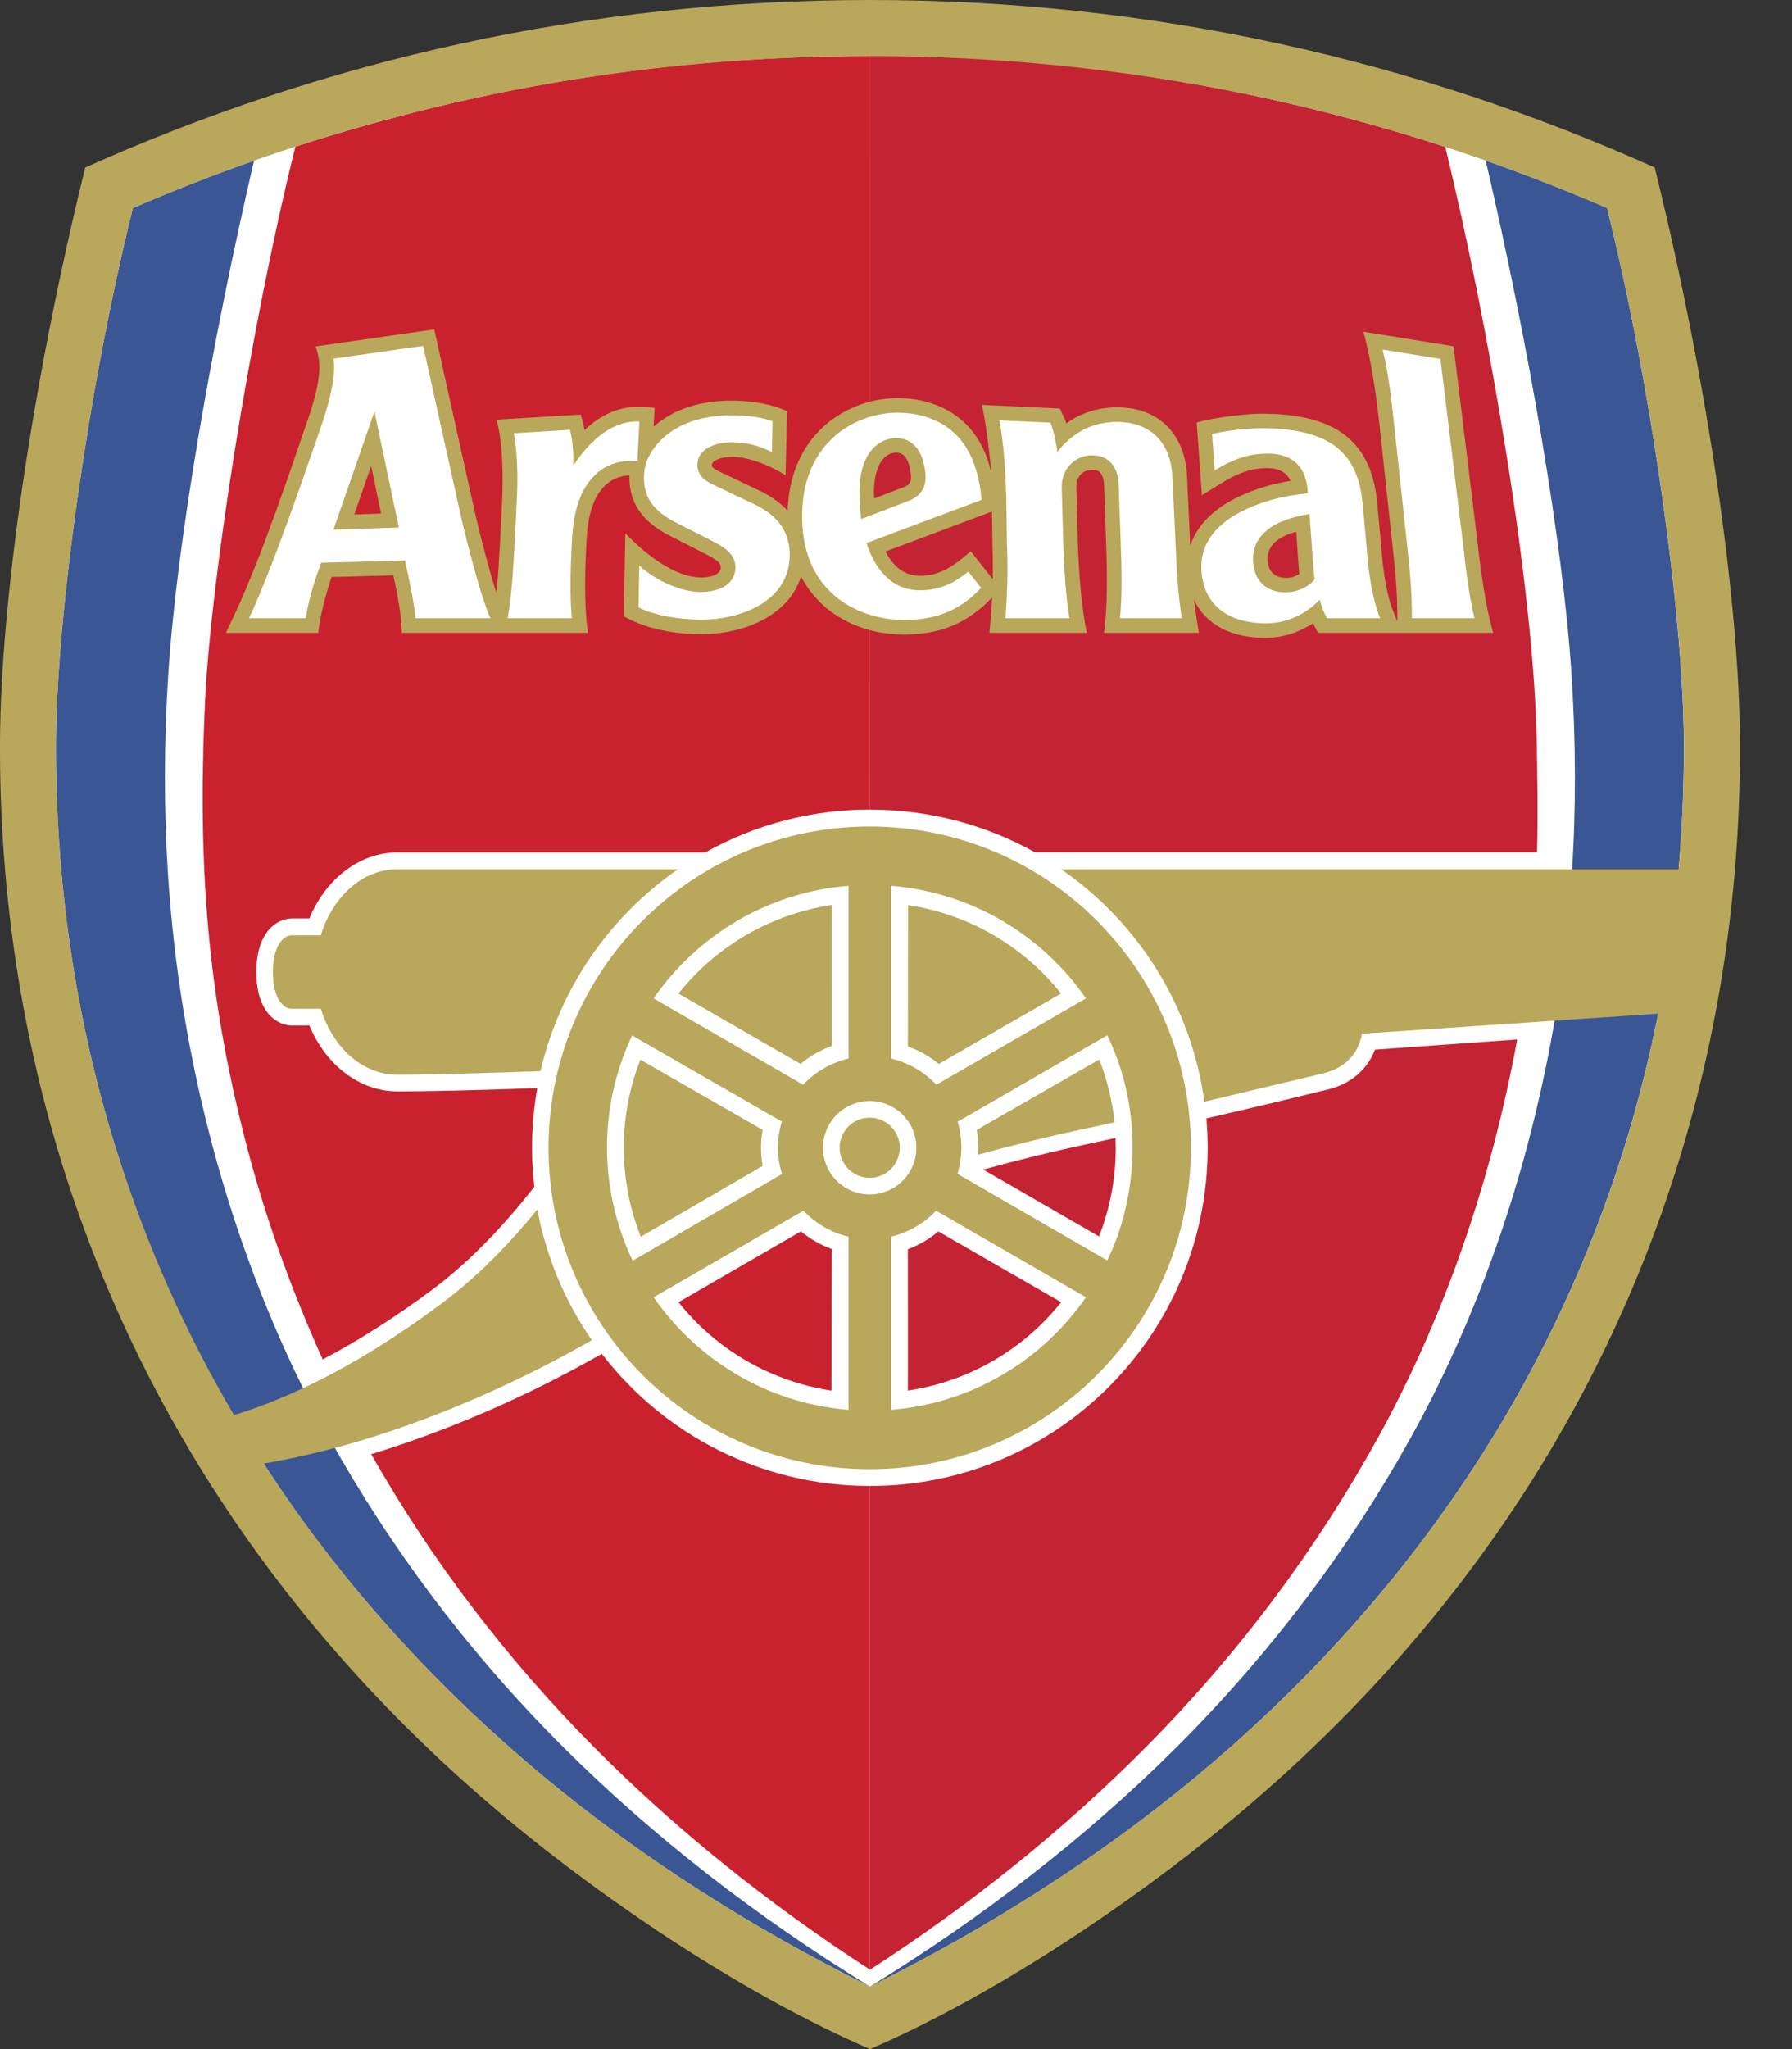
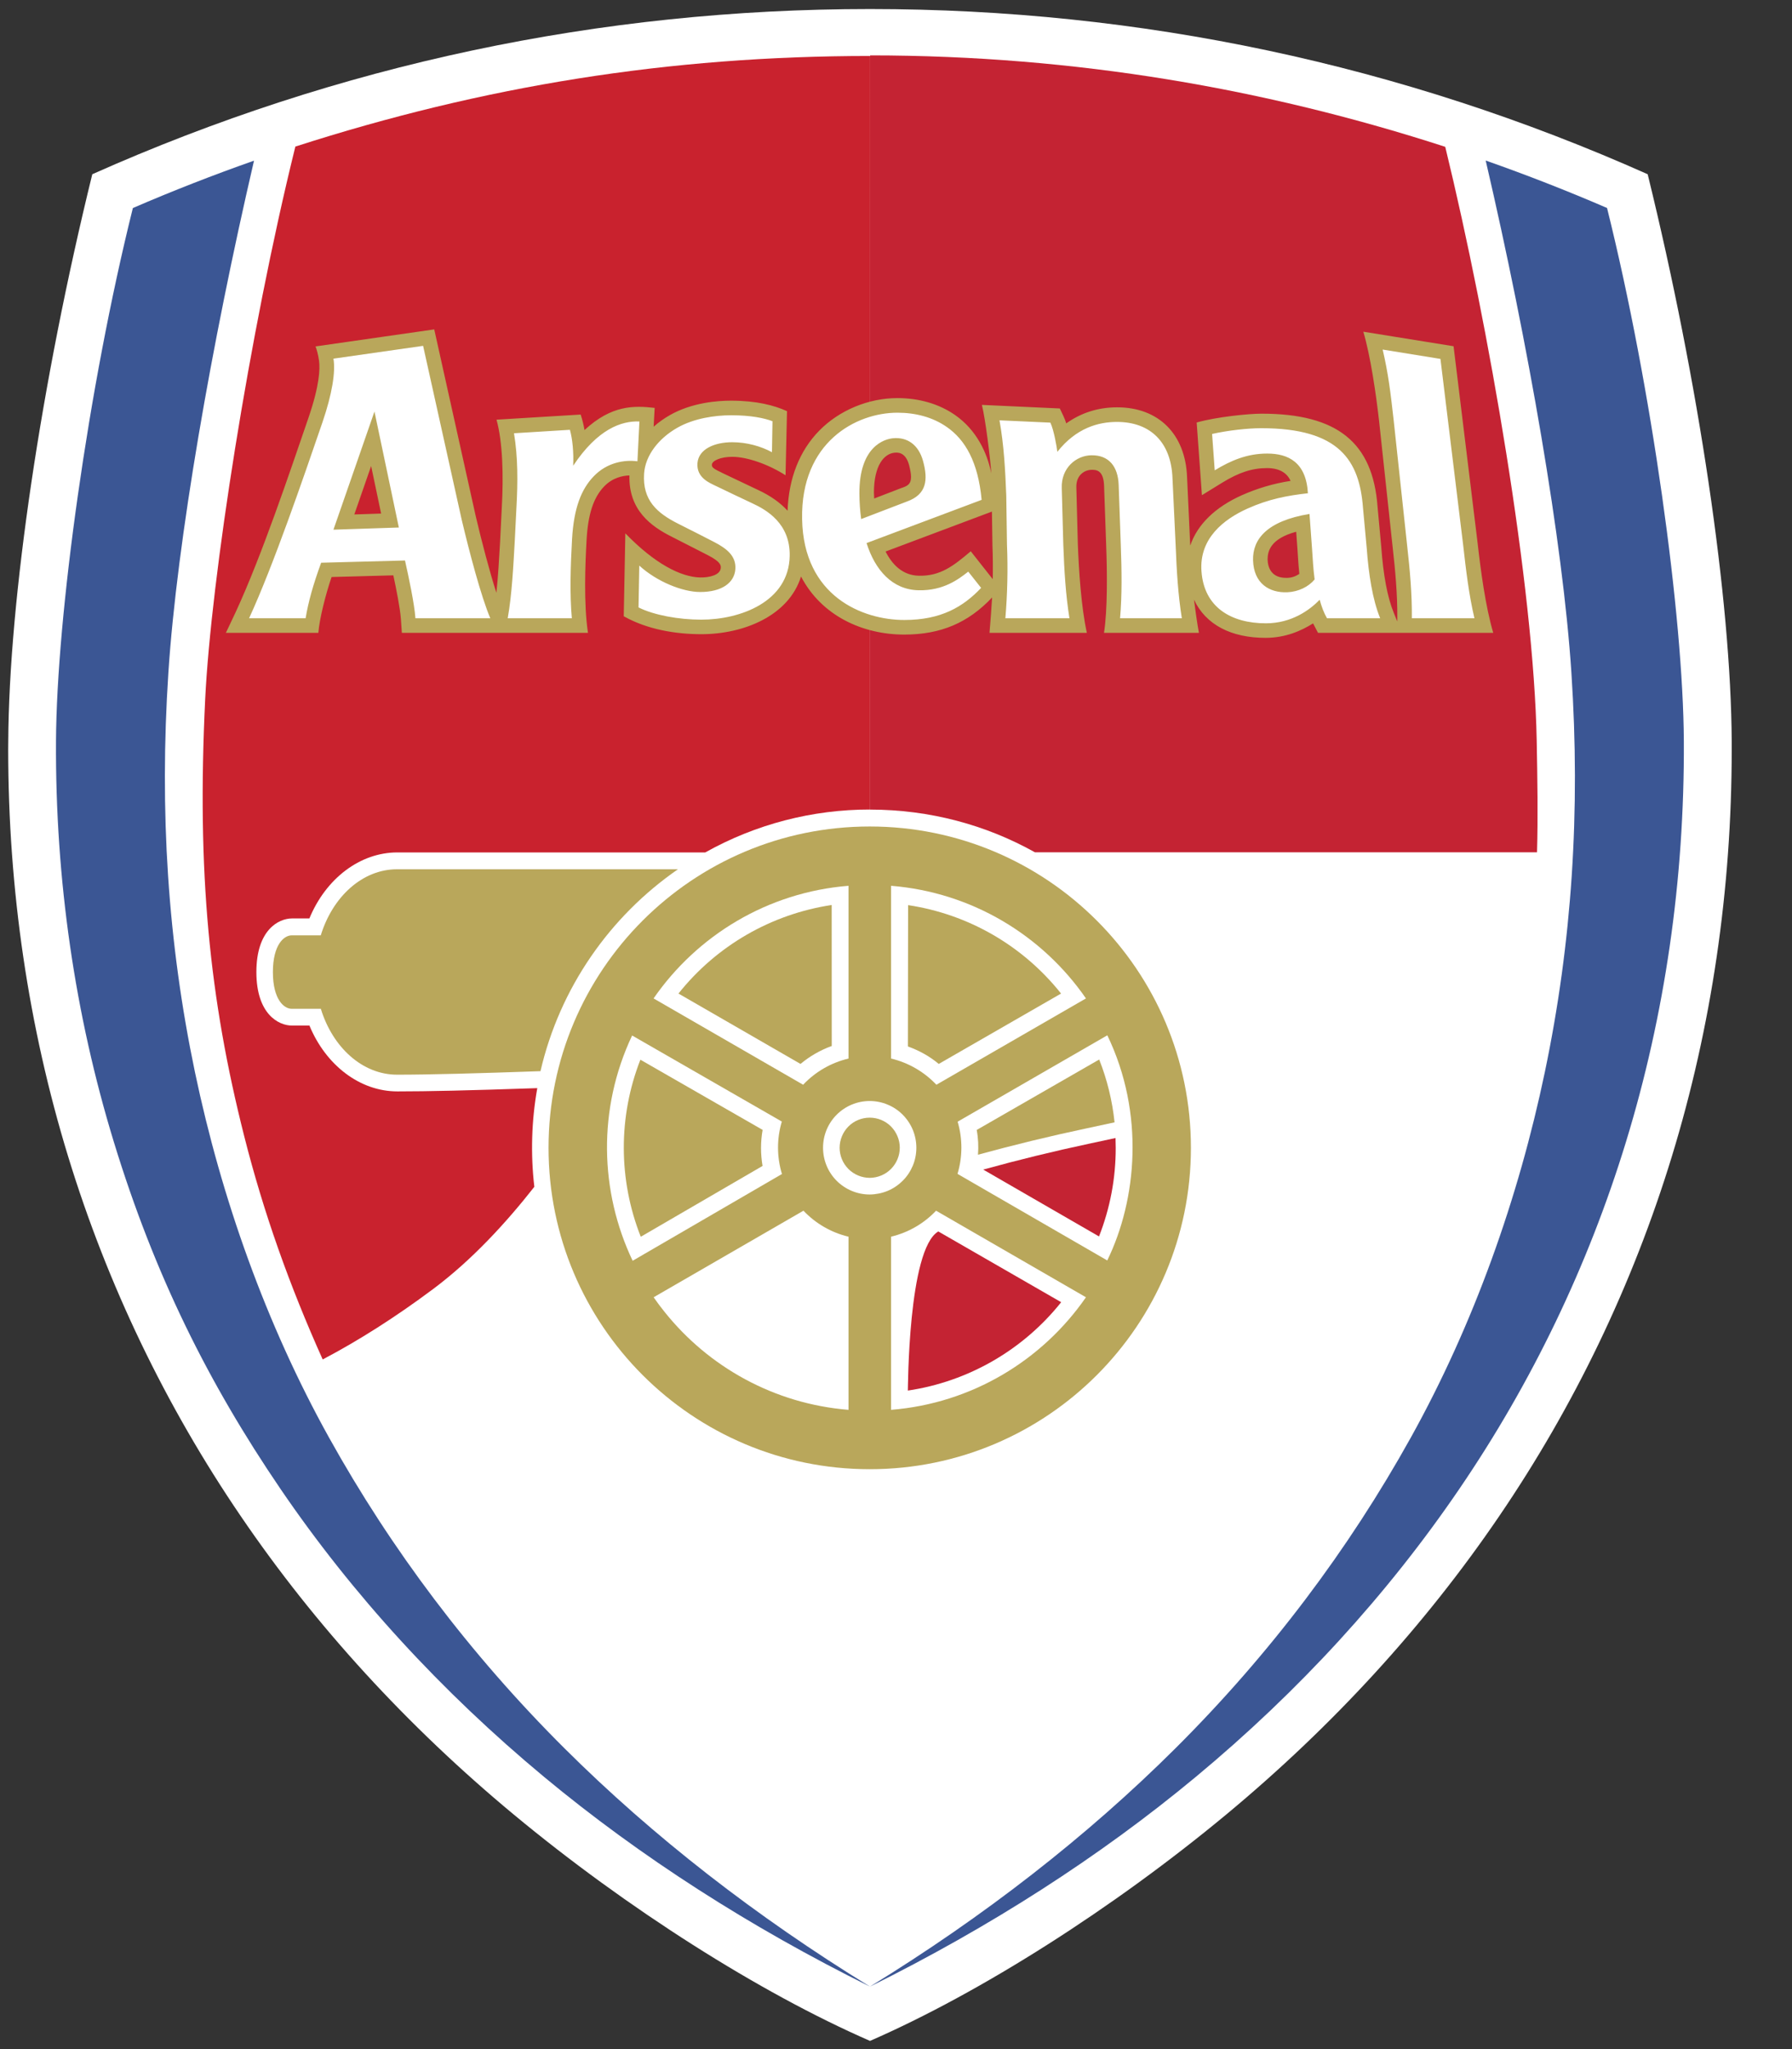
<svg xmlns="http://www.w3.org/2000/svg" width="28" height="32" viewBox="0 0 28 32" fill="none">
  <rect x="0" y="0" width="28" height="32" fill="#333333" stroke="none" />
  <path fill-rule="evenodd" clip-rule="evenodd" d="M13.594 0.141C17.815 0.141 21.903 1.009 25.745 2.721C26.543 5.971 27.047 9.361 27.058 11.582C27.058 11.622 27.058 11.662 27.058 11.702C27.058 13.892 26.744 16.03 26.122 18.062C25.51 20.061 24.599 21.956 23.421 23.683C22.259 25.389 20.826 26.954 19.162 28.335C17.395 29.801 15.319 31.12 13.594 31.872C11.869 31.12 9.792 29.801 8.025 28.335C6.361 26.954 4.928 25.389 3.766 23.683C2.588 21.956 1.677 20.061 1.065 18.062C0.443 16.03 0.128 13.891 0.128 11.702L0.129 11.582C0.14 9.361 0.643 5.971 1.442 2.721C5.284 1.009 9.372 0.141 13.594 0.141V0.141Z" fill="white" />
  <path fill-rule="evenodd" clip-rule="evenodd" d="M13.594 12.643C14.528 12.643 15.41 12.884 16.171 13.31H24.016C24.032 12.762 24.022 12.146 24.011 11.564C23.965 9.161 23.267 5.106 22.582 2.293C19.8 1.392 16.814 0.865 13.596 0.865L13.594 12.643Z" fill="#C42333" />
  <path fill-rule="evenodd" clip-rule="evenodd" d="M13.596 0.874C10.449 0.874 7.552 1.344 4.615 2.289C3.893 5.204 3.296 9.064 3.206 10.918C3.075 13.631 3.271 15.592 3.815 17.74C4.12 18.946 4.526 20.081 5.042 21.23C5.6 20.937 6.18 20.569 6.764 20.133C7.378 19.675 7.912 19.09 8.349 18.534C8.289 18.02 8.305 17.501 8.395 16.993C7.31 17.03 6.693 17.044 6.209 17.044C5.625 17.044 5.093 16.638 4.835 16.016H4.562C4.355 16.016 4.006 15.84 4.006 15.18C4.006 14.52 4.355 14.343 4.562 14.343H4.834C5.092 13.719 5.625 13.312 6.209 13.312H11.02C11.807 12.871 12.694 12.641 13.595 12.642L13.596 0.874V0.874Z" fill="#C9222E" />
  <path fill-rule="evenodd" clip-rule="evenodd" d="M8.818 27.301C7.335 25.824 6.11 24.192 5.141 22.45C4.157 20.681 3.459 18.712 3.046 16.743C2.622 14.717 2.489 12.671 2.631 10.503C2.765 8.462 3.304 5.37 3.969 2.509C3.33 2.734 2.698 2.98 2.076 3.249C1.376 6.059 0.885 9.625 0.875 11.574C0.863 13.747 1.173 15.852 1.778 17.831C2.413 19.907 3.255 21.596 4.382 23.251C5.505 24.899 6.891 26.412 8.501 27.749C10.006 28.998 11.722 30.097 13.592 31.023C13.592 31.023 13.592 31.023 13.592 31.023C11.814 29.931 10.204 28.681 8.818 27.301ZM18.367 27.302C19.85 25.825 21.075 24.193 22.044 22.45C23.027 20.682 23.726 18.712 24.138 16.743C24.562 14.718 24.696 12.672 24.553 10.504C24.419 8.462 23.879 5.367 23.214 2.507C23.854 2.732 24.487 2.979 25.11 3.248C25.81 6.059 26.3 9.626 26.31 11.575C26.321 13.748 26.012 15.853 25.406 17.832C24.816 19.76 23.938 21.587 22.802 23.252C21.68 24.899 20.294 26.413 18.683 27.75C17.179 28.999 15.463 30.097 13.593 31.024C13.593 31.024 13.593 31.023 13.593 31.024C15.371 29.932 16.981 28.682 18.367 27.302V27.302Z" fill="#3B5694" />
  <path fill-rule="evenodd" clip-rule="evenodd" d="M13.59 12.907C10.818 12.907 8.571 15.154 8.571 17.925C8.571 20.697 10.818 22.944 13.59 22.944C16.361 22.944 18.608 20.697 18.608 17.925C18.608 15.154 16.361 12.907 13.59 12.907Z" fill="#B9A75B" />
-   <path fill-rule="evenodd" clip-rule="evenodd" d="M13.594 23.206C11.888 23.206 10.369 22.397 9.403 21.142C8.224 21.816 6.986 22.346 5.8 22.71C6.736 24.355 7.899 25.892 9.296 27.299C10.557 28.568 12 29.728 13.594 30.761V23.206Z" fill="#C9222E" />
  <path fill-rule="evenodd" clip-rule="evenodd" d="M6.204 16.783C5.662 16.783 5.197 16.355 5.013 15.754H4.557C4.439 15.754 4.264 15.611 4.264 15.181C4.264 14.75 4.439 14.607 4.557 14.607H5.012C5.197 14.005 5.661 13.575 6.204 13.575H10.593C9.528 14.311 8.746 15.428 8.445 16.728C7.473 16.762 6.727 16.783 6.204 16.783V16.783Z" fill="#B9A75B" />
-   <path fill-rule="evenodd" clip-rule="evenodd" d="M25.855 2.616C22.127 0.946 18.026 0 13.594 0C9.162 0 5.059 0.946 1.332 2.616C0.473 6.095 0.011 9.47 0 11.569C-0.011 13.814 0.305 16.006 0.942 18.087C1.558 20.098 2.474 22.005 3.66 23.743C4.828 25.458 6.27 27.032 7.943 28.421C9.517 29.728 11.649 31.161 13.594 32C15.538 31.161 17.67 29.728 19.244 28.421C20.918 27.032 22.359 25.458 23.527 23.743C24.713 22.005 25.629 20.098 26.245 18.087C26.882 16.006 27.199 13.814 27.187 11.569C27.176 9.47 26.714 6.095 25.855 2.616V2.616ZM22.804 23.25C21.681 24.898 20.296 26.411 18.685 27.748C17.18 28.997 15.462 30.096 13.592 31.023C11.723 30.096 10.007 28.997 8.502 27.748C6.891 26.411 5.506 24.898 4.383 23.25C4.294 23.12 4.207 22.988 4.122 22.855C5.762 22.579 7.574 21.883 9.248 20.929C8.822 20.317 8.532 19.621 8.396 18.888C7.977 19.403 7.477 19.926 6.907 20.351C5.981 21.042 4.864 21.728 3.656 22.099C2.865 20.755 2.236 19.322 1.779 17.831C1.173 15.852 0.864 13.747 0.875 11.574C0.886 9.625 1.377 6.059 2.077 3.249C5.721 1.675 9.594 0.876 13.594 0.876C17.593 0.876 21.466 1.676 25.11 3.249C25.81 6.059 26.301 9.625 26.312 11.574C26.315 12.242 26.288 12.91 26.23 13.576L16.582 13.576C17.776 14.399 18.613 15.701 18.818 17.205L20.658 16.767C21.069 16.674 21.238 16.397 21.281 16.143L25.91 15.83C25.776 16.505 25.609 17.173 25.409 17.831C24.818 19.758 23.94 21.585 22.804 23.25V23.25Z" fill="#B9A75B" />
  <path fill-rule="evenodd" clip-rule="evenodd" d="M13.923 19.313V22.017C15.185 21.916 16.286 21.244 16.968 20.259L14.626 18.907C14.436 19.108 14.192 19.248 13.923 19.313V19.313ZM13.258 13.833C11.995 13.934 10.894 14.607 10.212 15.592L12.549 16.94C12.74 16.737 12.987 16.595 13.258 16.531V13.833V13.833ZM13.589 17.194C13.396 17.194 13.21 17.271 13.073 17.408C12.936 17.545 12.86 17.73 12.86 17.924C12.86 18.117 12.936 18.303 13.073 18.44C13.21 18.577 13.396 18.654 13.589 18.654C13.685 18.653 13.78 18.634 13.868 18.598C13.957 18.561 14.037 18.507 14.105 18.439C14.173 18.372 14.226 18.291 14.263 18.203C14.3 18.114 14.318 18.019 14.318 17.924C14.318 17.828 14.299 17.733 14.263 17.645C14.226 17.556 14.172 17.476 14.105 17.408C14.037 17.34 13.957 17.286 13.868 17.25C13.78 17.213 13.685 17.194 13.589 17.194V17.194ZM13.923 13.833V16.531C14.194 16.595 14.44 16.738 14.631 16.94L16.968 15.592C16.287 14.607 15.186 13.935 13.923 13.833V13.833ZM13.258 19.313C12.989 19.249 12.745 19.108 12.554 18.907L10.213 20.259C10.267 20.337 10.323 20.412 10.382 20.485C11.069 21.346 12.095 21.923 13.258 22.017V19.313H13.258V19.313ZM14.961 18.332L17.301 19.684C17.762 18.739 17.89 17.387 17.302 16.168L14.963 17.517C15.042 17.783 15.041 18.067 14.961 18.332V18.332Z" fill="white" />
  <path fill-rule="evenodd" clip-rule="evenodd" d="M10.601 15.516L12.508 16.615C12.653 16.494 12.818 16.399 12.996 16.335L12.995 14.133C12.051 14.275 11.195 14.769 10.601 15.516V15.516ZM14.189 14.135L14.186 16.342C14.364 16.407 14.522 16.493 14.668 16.615L16.579 15.516C15.986 14.77 15.132 14.276 14.189 14.135V14.135ZM17.415 17.527C17.38 17.19 17.299 16.86 17.175 16.546L15.261 17.646C15.285 17.774 15.291 17.904 15.281 18.033C15.839 17.88 16.402 17.743 16.969 17.623C17.117 17.591 17.266 17.559 17.415 17.527V17.527Z" fill="#B9A75B" />
-   <path fill-rule="evenodd" clip-rule="evenodd" d="M13.594 30.761C15.187 29.729 16.633 28.565 17.894 27.295C19.372 25.807 20.59 24.165 21.552 22.414C22.527 20.636 23.216 18.659 23.619 16.684C23.65 16.531 23.679 16.386 23.706 16.233L21.484 16.392C21.366 16.704 21.1 16.935 20.727 17.019L20.731 17.018C20.715 17.022 19.901 17.224 18.85 17.466C18.863 17.617 18.87 17.77 18.87 17.924C18.87 20.841 16.509 23.206 13.594 23.206V30.761H13.594Z" fill="#C42333" />
  <path fill-rule="evenodd" clip-rule="evenodd" d="M14.059 17.923C14.059 17.799 14.009 17.68 13.921 17.591C13.833 17.503 13.714 17.454 13.589 17.454C13.465 17.454 13.345 17.503 13.257 17.591C13.169 17.68 13.12 17.799 13.119 17.923C13.119 18.048 13.169 18.168 13.257 18.256C13.345 18.344 13.464 18.393 13.589 18.394C13.714 18.393 13.833 18.344 13.921 18.256C14.009 18.168 14.059 18.048 14.059 17.923V17.923Z" fill="#B9A75B" />
-   <path fill-rule="evenodd" clip-rule="evenodd" d="M14.185 21.716C15.13 21.576 15.986 21.082 16.581 20.336L14.661 19.231C14.52 19.351 14.358 19.445 14.185 19.509C14.185 19.509 14.188 21.717 14.185 21.716V21.716Z" fill="#C42333" />
-   <path fill-rule="evenodd" clip-rule="evenodd" d="M10.602 20.336L12.514 19.23C12.658 19.349 12.821 19.442 12.996 19.506L12.991 21.716C12.049 21.575 11.195 21.082 10.602 20.336V20.336Z" fill="#C9222E" />
+   <path fill-rule="evenodd" clip-rule="evenodd" d="M14.185 21.716C15.13 21.576 15.986 21.082 16.581 20.336L14.661 19.231C14.185 19.509 14.188 21.717 14.185 21.716V21.716Z" fill="#C42333" />
  <path fill-rule="evenodd" clip-rule="evenodd" d="M17.433 17.928C17.433 17.876 17.432 17.824 17.43 17.772C17.285 17.803 17.147 17.833 17.016 17.861C16.461 17.979 15.91 18.114 15.363 18.265L17.172 19.309C17.345 18.869 17.434 18.4 17.433 17.928V17.928Z" fill="#C42333" />
  <path fill-rule="evenodd" clip-rule="evenodd" d="M9.877 16.171C9.335 17.317 9.37 18.607 9.885 19.689L12.218 18.334C12.137 18.067 12.136 17.783 12.216 17.515L9.877 16.171V16.171Z" fill="white" />
  <path fill-rule="evenodd" clip-rule="evenodd" d="M10.012 19.314L11.915 18.208C11.883 18.022 11.883 17.831 11.916 17.645L10.006 16.549C9.658 17.438 9.661 18.426 10.012 19.314V19.314ZM15.502 9.33C15.497 9.434 15.47 9.779 15.461 9.883H16.982C16.893 9.476 16.857 8.912 16.841 8.492L16.818 7.614C16.815 7.53 16.838 7.461 16.886 7.41C16.908 7.388 16.933 7.37 16.962 7.357C16.99 7.345 17.021 7.338 17.052 7.337C17.123 7.336 17.242 7.335 17.251 7.583L17.284 8.516C17.3 8.936 17.306 9.525 17.25 9.883H18.733C18.708 9.755 18.666 9.449 18.656 9.365C18.842 9.759 19.24 9.961 19.774 9.961C20.09 9.961 20.337 9.848 20.517 9.735L20.594 9.883H23.332C23.21 9.471 23.135 8.9 23.087 8.475C23.087 8.473 22.712 5.407 22.712 5.407L21.302 5.18C21.415 5.563 21.5 6.15 21.548 6.573L21.759 8.533C21.799 8.89 21.836 9.272 21.833 9.657L21.832 9.705L21.776 9.566C21.679 9.327 21.615 8.991 21.582 8.539L21.524 7.91C21.45 6.914 20.901 6.46 19.712 6.46C19.509 6.46 19.004 6.511 18.698 6.598L18.78 7.733L19.097 7.538C19.357 7.378 19.566 7.31 19.797 7.31C19.985 7.31 20.108 7.381 20.165 7.51C19.902 7.55 19.646 7.626 19.403 7.734C18.983 7.922 18.708 8.194 18.598 8.519L18.596 8.492L18.548 7.452C18.523 6.78 18.104 6.361 17.456 6.361C17.157 6.361 16.891 6.447 16.66 6.612C16.649 6.574 16.634 6.536 16.617 6.5L16.56 6.379L15.342 6.323C15.397 6.542 15.473 7.153 15.489 7.393C15.424 7.062 15.251 6.71 14.924 6.482C14.676 6.309 14.364 6.217 14.022 6.217C13.569 6.217 13.113 6.407 12.801 6.725C12.493 7.039 12.323 7.47 12.306 7.976C12.191 7.85 12.039 7.742 11.848 7.653L11.288 7.387L11.261 7.373C11.126 7.31 11.121 7.289 11.124 7.253C11.129 7.195 11.258 7.134 11.442 7.134C11.672 7.134 12.005 7.25 12.274 7.422L12.297 6.421C12.098 6.33 11.819 6.257 11.421 6.257C11.214 6.257 10.814 6.286 10.47 6.481C10.375 6.535 10.289 6.596 10.213 6.664L10.229 6.37C9.905 6.333 9.557 6.324 9.133 6.716C9.119 6.634 9.099 6.553 9.073 6.474L7.758 6.554C7.856 6.906 7.868 7.441 7.841 7.917C7.832 8.103 7.822 8.29 7.813 8.476C7.798 8.739 7.783 9.006 7.756 9.257C7.647 8.918 7.526 8.454 7.435 8.068L6.785 5.144L4.93 5.41C4.946 5.447 4.973 5.542 4.985 5.634C5.001 5.757 4.996 6.01 4.82 6.524C4.522 7.391 4.093 8.671 3.684 9.556C3.627 9.679 3.529 9.883 3.529 9.883H4.974C4.993 9.656 5.088 9.283 5.181 9.011L6.146 8.985C6.191 9.195 6.251 9.493 6.264 9.666L6.279 9.883H9.187C9.118 9.426 9.145 8.795 9.165 8.438C9.187 8.031 9.272 7.771 9.44 7.596C9.571 7.461 9.726 7.428 9.835 7.425C9.82 7.969 10.178 8.223 10.496 8.382L11.064 8.672C11.269 8.778 11.264 8.833 11.262 8.87C11.254 8.979 11.089 9.021 10.938 9.018C10.642 9.011 10.233 8.807 9.771 8.329L9.746 9.624C10.112 9.83 10.556 9.904 10.959 9.904C11.618 9.904 12.325 9.618 12.516 9.003C12.84 9.624 13.489 9.91 14.128 9.91C14.701 9.91 15.128 9.726 15.502 9.33V9.33ZM5.536 8.034L5.799 7.278C5.876 7.644 5.916 7.837 5.955 8.02L5.536 8.034ZM13.656 7.709L13.655 7.698C13.655 7.257 13.82 7.085 13.976 7.07C14.022 7.066 14.147 7.054 14.204 7.261C14.225 7.342 14.235 7.402 14.235 7.448C14.235 7.567 14.171 7.59 14.095 7.618L14.09 7.619L13.659 7.785C13.658 7.76 13.656 7.734 13.656 7.709V7.709ZM15.168 8.609C14.894 8.842 14.69 8.998 14.358 8.991C14.098 8.986 13.937 8.81 13.837 8.613L15.499 7.989L15.507 8.514V8.517C15.514 8.694 15.515 8.867 15.512 9.039V9.045L15.168 8.609V8.609ZM20.117 9.024C19.864 9.034 19.81 8.862 19.806 8.737C19.807 8.607 19.85 8.413 20.253 8.304L20.273 8.58L20.281 8.705C20.287 8.794 20.293 8.875 20.302 8.962C20.249 8.998 20.188 9.022 20.117 9.024V9.024Z" fill="#B9A75B" />
  <path fill-rule="evenodd" clip-rule="evenodd" d="M12.07 6.578C11.943 6.53 11.736 6.485 11.425 6.485C11.168 6.485 10.843 6.533 10.585 6.679C10.29 6.846 10.083 7.113 10.064 7.395C10.036 7.814 10.269 8.014 10.597 8.179C10.821 8.291 11.034 8.4 11.169 8.47C11.349 8.565 11.505 8.68 11.49 8.889C11.474 9.102 11.278 9.245 10.941 9.245C10.663 9.245 10.262 9.082 9.989 8.833L9.977 9.486C10.216 9.606 10.605 9.677 10.958 9.677C11.569 9.677 12.326 9.397 12.339 8.682C12.349 8.173 11.975 7.962 11.755 7.86C11.566 7.772 11.379 7.682 11.192 7.592C11.091 7.543 10.88 7.464 10.898 7.232C10.916 7.011 11.168 6.906 11.441 6.906C11.67 6.906 11.892 6.97 12.062 7.062L12.07 6.578V6.578ZM6.611 5.401L5.21 5.601C5.245 5.802 5.191 6.15 5.038 6.596C4.743 7.456 4.269 8.838 3.892 9.655H4.775C4.819 9.394 4.893 9.129 5.018 8.788L6.328 8.753C6.386 9.011 6.474 9.422 6.491 9.655H7.661C7.517 9.319 7.33 8.606 7.214 8.116L6.611 5.401V5.401ZM5.21 8.272L5.851 6.427L6.232 8.238L5.21 8.272ZM9.991 6.582L9.96 7.204C9.754 7.177 9.483 7.223 9.277 7.438C9.085 7.637 8.966 7.928 8.938 8.423C8.915 8.832 8.901 9.279 8.935 9.655H7.933C7.999 9.284 8.021 8.841 8.044 8.432L8.069 7.932C8.092 7.524 8.093 7.138 8.031 6.766L8.905 6.712C8.945 6.858 8.965 7.055 8.956 7.273C9.338 6.699 9.712 6.57 9.991 6.582ZM22.507 5.605L21.604 5.459C21.693 5.837 21.728 6.137 21.774 6.544L21.985 8.504C22.031 8.913 22.064 9.284 22.06 9.655H23.038C22.951 9.284 22.907 8.913 22.861 8.504L22.507 5.605V5.605ZM18.466 9.655C18.407 9.284 18.385 8.913 18.369 8.504L18.32 7.467C18.3 6.916 17.983 6.589 17.452 6.589C17.162 6.589 16.816 6.683 16.521 7.056C16.512 6.977 16.467 6.716 16.412 6.6L15.617 6.564C15.686 6.948 15.707 7.334 15.723 7.741L15.734 8.504C15.75 8.888 15.741 9.272 15.709 9.655H16.71C16.651 9.284 16.629 8.913 16.614 8.504L16.59 7.624C16.578 7.311 16.812 7.113 17.053 7.11C17.331 7.106 17.468 7.29 17.479 7.57L17.512 8.504C17.527 8.913 17.533 9.284 17.501 9.655H18.466V9.655ZM21.565 9.655C21.445 9.36 21.385 8.968 21.355 8.56L21.297 7.933C21.242 7.194 20.931 6.687 19.708 6.687C19.497 6.687 19.187 6.721 18.939 6.777L18.98 7.345C19.229 7.193 19.485 7.083 19.8 7.083C20.126 7.083 20.409 7.216 20.436 7.703C20.12 7.738 19.824 7.793 19.493 7.942C19.12 8.109 18.736 8.409 18.773 8.921C18.813 9.487 19.24 9.734 19.779 9.734C20.184 9.734 20.467 9.524 20.62 9.366C20.648 9.471 20.688 9.576 20.734 9.655H21.565V9.655V9.655ZM20.116 9.249C19.834 9.261 19.589 9.112 19.579 8.749C19.57 8.424 19.793 8.136 20.461 8.026L20.5 8.56C20.513 8.743 20.518 8.873 20.541 9.049C20.445 9.165 20.287 9.241 20.116 9.249ZM14.795 6.669C14.573 6.514 14.305 6.445 14.022 6.445C13.375 6.445 12.51 6.905 12.533 8.107C12.555 9.314 13.479 9.682 14.13 9.682C14.701 9.682 15.047 9.48 15.33 9.181L15.129 8.927C14.976 9.047 14.741 9.226 14.354 9.218C13.944 9.21 13.674 8.905 13.54 8.481L15.338 7.806C15.283 7.212 15.08 6.867 14.795 6.669V6.669ZM14.171 7.832L13.456 8.106C13.438 7.975 13.429 7.843 13.428 7.71C13.424 6.967 13.823 6.856 13.954 6.844C14.176 6.823 14.353 6.945 14.423 7.201C14.502 7.491 14.482 7.72 14.171 7.832V7.832Z" fill="white" />
</svg>